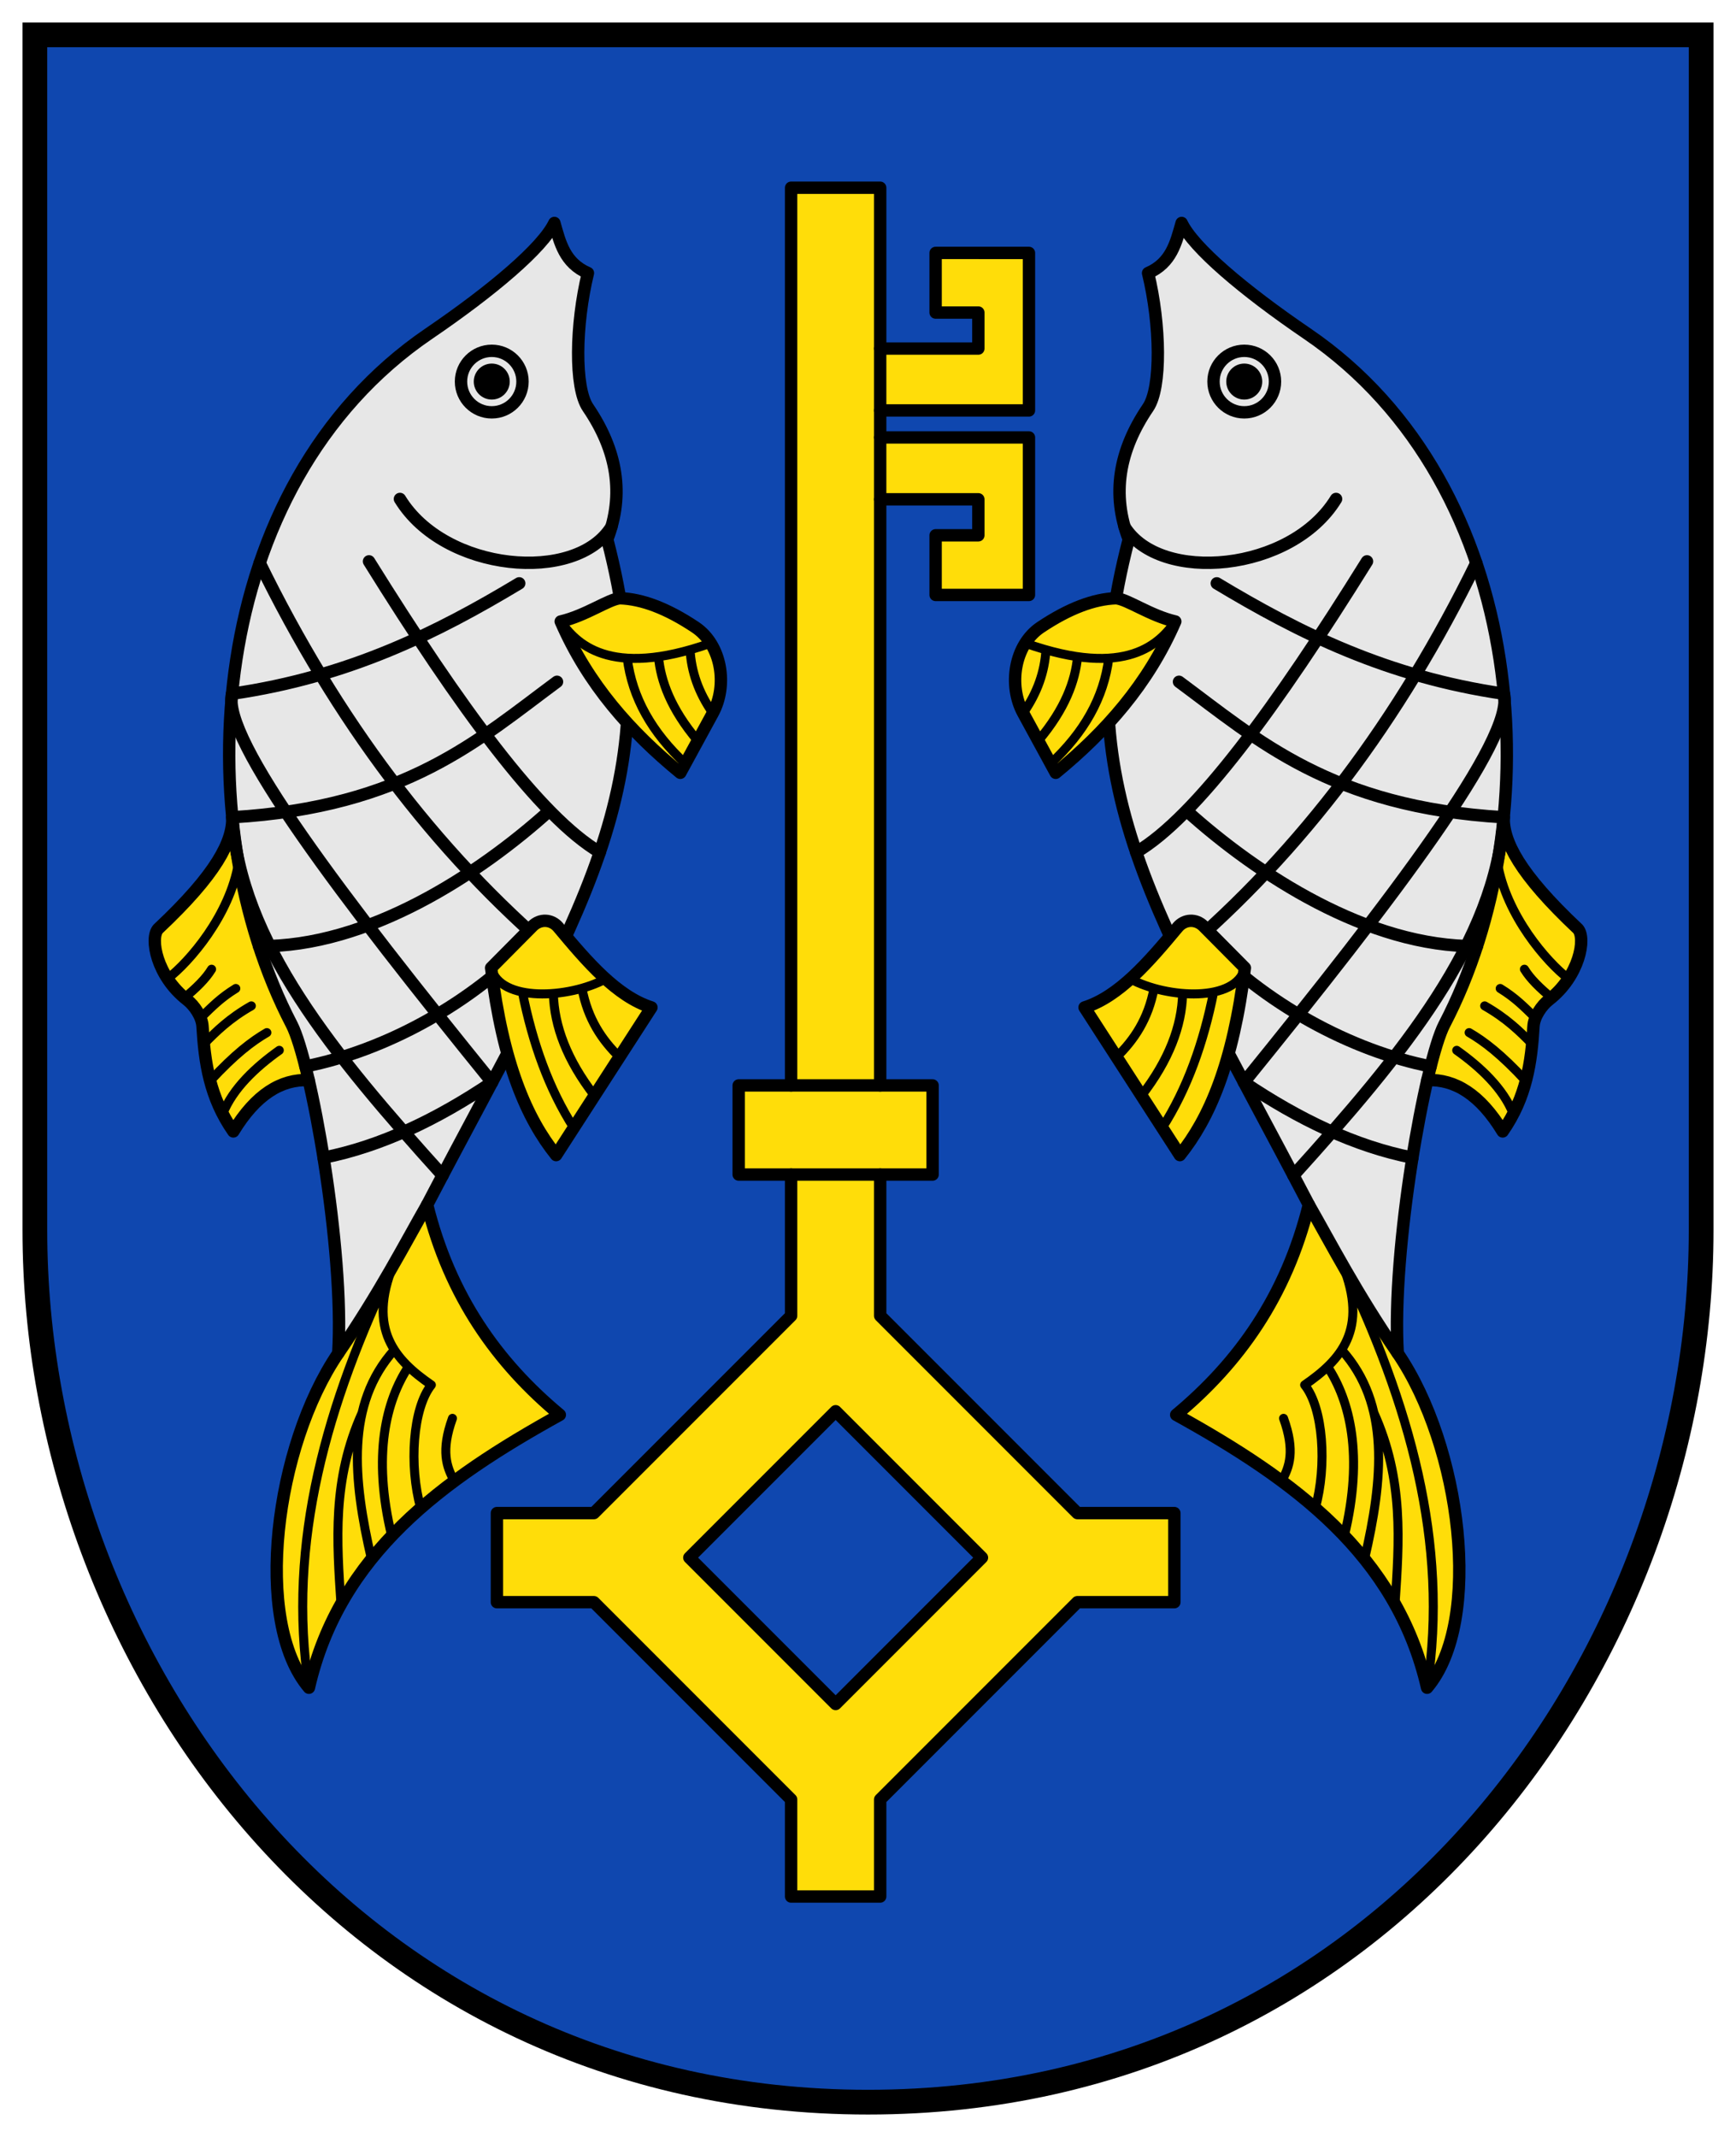
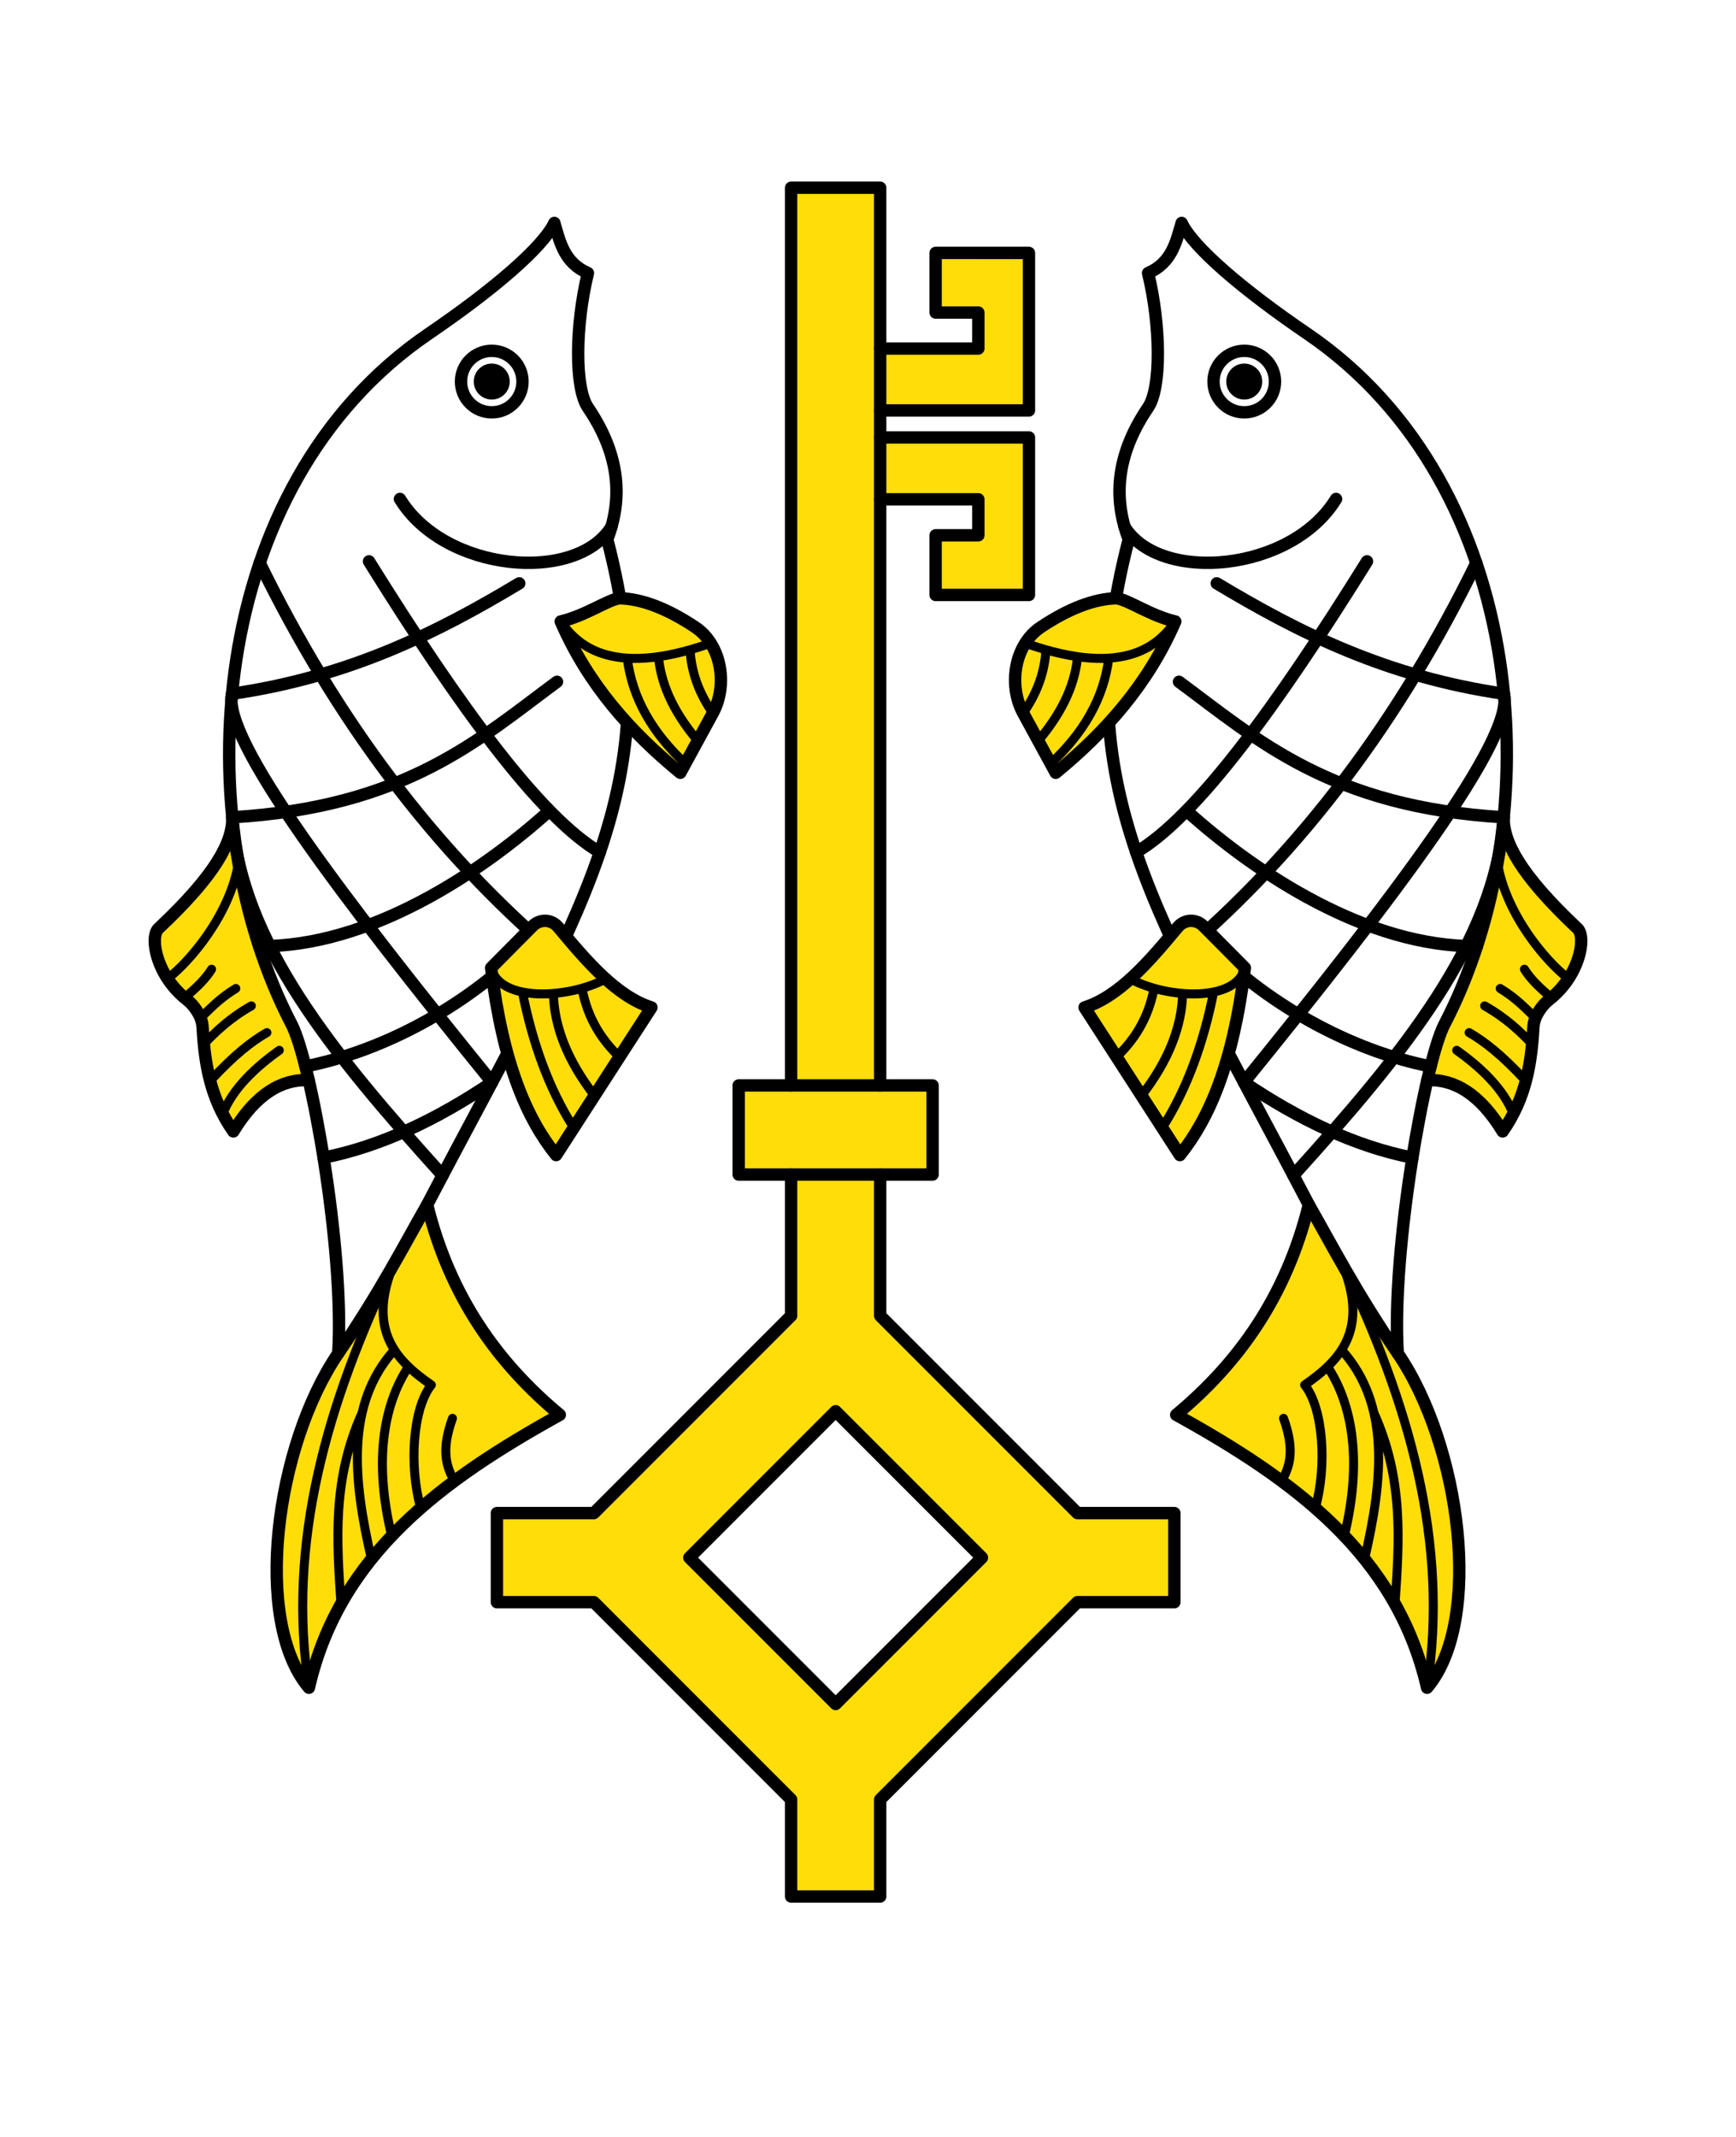
<svg xmlns="http://www.w3.org/2000/svg" xmlns:ns1="http://www.inkscape.org/namespaces/inkscape" xmlns:ns2="http://sodipodi.sourceforge.net/DTD/sodipodi-0.dtd" xmlns:xlink="http://www.w3.org/1999/xlink" ns1:version="1.1.1 (3bf5ae0d25, 2021-09-20)" ns2:docname="CoA Köpenick.svg" id="svg2130" version="1.1" viewBox="0 0 385.946 474.875" height="474.875" width="385.946">
  <defs id="defs2124" />
  <ns2:namedview ns1:pagecheckerboard="false" fit-margin-bottom="5" fit-margin-right="5" fit-margin-left="5" fit-margin-top="5" lock-margins="true" units="px" ns1:snap-smooth-nodes="true" ns1:snap-object-midpoints="true" ns1:window-maximized="1" ns1:window-y="-11" ns1:window-x="-11" ns1:window-height="1506" ns1:window-width="2560" showgrid="false" ns1:document-rotation="0" ns1:current-layer="layer1" ns1:document-units="px" ns1:cy="237.33333" ns1:cx="192.66667" ns1:zoom="1.5" ns1:pageshadow="2" ns1:pageopacity="0" borderopacity="1.0" bordercolor="#666666" pagecolor="#333333" id="base" showguides="true" ns1:guide-bbox="true" ns1:snap-intersection-paths="true" ns1:object-paths="true" ns1:snap-grids="false" ns1:snap-global="true" ns1:lockguides="false" guidecolor="#00ffff" guideopacity="0.498" ns1:snap-midpoints="true" ns1:object-nodes="true" ns1:snap-to-guides="true" />
  <g id="layer1" ns1:groupmode="layer" ns1:label="koepenick" transform="translate(-124.995,-59.047)">
    <g id="g15793" ns1:label="coa">
-       <path style="opacity:1;fill:#0f47af;stroke:#000000;stroke-width:5.5;stroke-miterlimit:4;stroke-dasharray:none" d="M 503.192,66.797 V 332.422 c 0,96.35 -71.47,193.75 -185.223,193.75 -113.753,0 -185.223,-97.4 -185.223,-193.75 V 66.797 Z" id="path1539" ns2:nodetypes="cszscc" ns1:label="coa-0" />
      <g id="g15681" ns1:label="fish">
        <g id="g5821" ns1:label="fish-l">
          <path style="opacity:1;fill:#ffdd09;stroke:none;stroke-width:2.75;stroke-linecap:round;stroke-linejoin:round;stroke-miterlimit:4;stroke-dasharray:none" d="m 458.589,245.535 c -1.436,0.33 -0.803,1.916 -1.086,3.201 -1.588,16.994 -10.554,31.783 -15.131,47.776 -0.509,1.681 0.944,3.503 2.692,3.403 4.996,0.797 8.997,4.513 11.804,8.437 1.11,1.51 3.613,1.336 4.527,-0.291 3.163,-5.518 4.508,-11.86 4.993,-18.147 0.202,-2.081 0.249,-4.173 0.432,-6.254 5.394,-2.971 9.704,-8.419 10.354,-14.655 0.312,-1.803 -0.366,-3.662 -1.751,-4.854 -4.822,-4.656 -9.568,-9.534 -12.973,-15.305 -0.74,-1.287 -1.229,-3.056 -2.927,-3.338 -0.311,0.01 -0.622,0.019 -0.934,0.029 z" id="path5745" ns1:label="dorsal-l0" ns1:original-d="m 458.589,245.535 c -1.43643,0.32987 -0.80268,1.91565 -1.08636,3.20093 -1.58784,16.99445 -10.55397,31.78294 -15.13066,47.77585 -0.50931,1.68066 0.9436,3.50287 2.69173,3.40277 4.996,0.79717 8.99704,4.51267 11.80435,8.43692 1.10963,1.51036 3.61262,1.33618 4.52651,-0.29105 3.16259,-5.51799 4.5075,-11.85989 4.99346,-18.14706 0.20228,-2.08057 0.24881,-4.17263 0.43155,-6.25414 5.39353,-2.97135 9.70351,-8.41917 10.35369,-14.65524 0.3118,-1.80262 -0.36622,-3.66245 -1.75089,-4.85424 -4.8216,-4.65584 -9.56834,-9.53351 -12.97322,-15.30529 -0.74027,-1.2871 -1.22928,-3.05646 -2.92659,-3.33831 -0.31119,0.01 -0.62238,0.0192 -0.93357,0.0289 z" />
-           <path style="display:inline;opacity:1;fill:#e7e7e7;stroke:none;stroke-width:3.5;stroke-linecap:round;stroke-linejoin:round;stroke-miterlimit:4;stroke-dasharray:none" d="m 387.695,108.594 c 2.59,5.454 13.675,14.908 27.93,24.609 49.725,33.84 54.192,107.991 30.469,153.516 -4.23,8.117 -11.775,49.947 -10.352,73.047 14.059,20.629 19.05,59.535 6.523,74.316 -6.797,-29.666 -29.725,-46.226 -55.782,-60.645 13.868,-11.523 24.465,-26.317 29.492,-46.68 -34.317,-65.614 -54.32,-92.888 -40.039,-147.852 -3.845,-10.029 -2.204,-19.74 4.297,-29.297 3,-4.41 2.8,-18.395 0,-29.883 5.18,-2.242 6.214,-6.746 7.462,-11.133 z" id="path1751" ns2:nodetypes="csscccccscc" ns1:label="fish-l0" />
          <path style="opacity:1;fill:#ffdd09;stroke:none;stroke-width:2.75;stroke-linecap:round;stroke-linejoin:round;stroke-miterlimit:4;stroke-dasharray:none" d="m 415.29,329.535 c -1.387,0.968 -1.476,2.83 -2.094,4.275 -4.644,14.123 -13.228,26.859 -24.357,36.689 -1.106,0.809 -2.115,2.231 -1.428,3.614 0.72,1.468 2.505,1.875 3.765,2.769 12.477,7.213 24.665,15.398 34.293,26.245 6.877,7.748 12.072,16.917 15.001,26.845 0.275,1.599 2.097,2.735 3.606,2.006 1.521,-0.744 1.875,-2.571 2.586,-3.959 2.237,-5.373 3.148,-11.22 3.368,-17.008 0.187,-5.809 -0.136,-11.634 -1.101,-17.369 -1.8,-10.944 -5.113,-21.772 -10.79,-31.354 -3.697,-5.822 -7.613,-11.486 -11.084,-17.433 -2.893,-4.782 -5.524,-9.718 -8.339,-14.543 -0.741,-1.112 -2.274,-1.427 -3.425,-0.777 z" id="path5561" ns1:label="caudal-l0" />
          <path style="display:inline;opacity:1;fill:none;stroke:#000000;stroke-width:2.75;stroke-linecap:round;stroke-linejoin:round;stroke-miterlimit:4;stroke-dasharray:none" d="m 387.695,108.594 c 2.59,5.454 13.675,14.908 27.93,24.609 49.725,33.84 54.192,107.991 30.469,153.516 -4.23,8.117 -11.775,49.947 -10.352,73.047 14.059,20.629 19.05,59.535 6.523,74.316 -6.797,-29.666 -29.725,-46.226 -55.782,-60.645 13.868,-11.523 24.465,-26.317 29.492,-46.68 -34.317,-65.614 -54.32,-92.888 -40.039,-147.852 -3.845,-10.029 -2.204,-19.74 4.297,-29.297 3,-4.41 2.8,-18.395 0,-29.883 5.18,-2.242 6.214,-6.746 7.462,-11.133 z" id="path5765" ns2:nodetypes="csscccccscc" ns1:label="fish-lf" />
          <g id="g4967" ns1:label="eye-l">
            <circle style="opacity:1;fill:none;stroke:#000000;stroke-width:2.75;stroke-linecap:round;stroke-linejoin:round;stroke-miterlimit:4;stroke-dasharray:none" id="path4343" cx="401.615" cy="143.838" r="6.836" ns1:label="sclera-l" />
            <circle style="opacity:1;fill:#000000;stroke:none;stroke-width:3.5;stroke-linecap:round;stroke-linejoin:round;stroke-miterlimit:4;stroke-dasharray:none" id="path4549" cx="401.615" cy="143.838" ns1:label="pupil-l" r="4" />
          </g>
          <path style="opacity:1;fill:none;stroke:#000000;stroke-width:2.75;stroke-linecap:round;stroke-linejoin:round;stroke-miterlimit:4;stroke-dasharray:none" d="m 422.03,169.922 c -9.934,16.247 -39.142,18.866 -47.028,6.181" id="path3898" ns2:nodetypes="cc" ns1:label="gill-l" />
          <path id="path6516" style="display:inline;opacity:1;fill:none;stroke:#000000;stroke-width:2.75;stroke-linecap:round;stroke-linejoin:round;stroke-miterlimit:4;stroke-dasharray:none" d="m 391.931,267.09 c 14.053,15.097 33.562,25.452 51.12,28.93 m -41.507,3.533 c 12.246,8.243 24.698,14.223 37.465,16.743 M 388.768,239.185 c 15.656,14.119 40.437,30.393 64.592,30.109 m -66.251,-58.747 c 17.391,12.85 33.736,27.84 72.188,30.109 -1.686,27.522 -22.455,52.686 -46.754,79.574 m 16.363,-136.441 c -20.062,32.237 -38.002,56.801 -51.315,64.638 m 17.916,-59.755 c 18.272,10.988 37.842,20.764 63.844,24.537 2.431,9.911 -24.677,45.509 -57.809,86.345 m 51.664,-115.401 c -16.954,34.647 -38.749,63.967 -66.118,87.157" ns1:label="fish-lc" />
          <g id="g5806" ns1:label="fins-l">
            <path id="path4425" style="opacity:1;fill:#ffdd09;stroke:none;stroke-width:2.75;stroke-linecap:round;stroke-linejoin:round;stroke-miterlimit:4;stroke-dasharray:none" d="m 373.25,191.405 c -4.59,-0.111 -8.923,1.796 -12.922,3.855 -3.169,1.698 -6.522,3.608 -8.278,6.893 -2.048,3.641 -2.536,8.101 -1.556,12.137 1.252,3.849 3.497,7.27 5.343,10.846 0.99,1.601 1.624,3.462 2.943,4.832 1.212,0.868 2.84,0.4 3.756,-0.675 9.749,-8.399 18.323,-18.467 23.597,-30.292 0.769,-1.417 -0.668,-2.089 -1.989,-2.873 -4.539,0.302 -7.113,-3.291 -10.107,-4.723 -0.263,-0.002 -0.525,1.2e-4 -0.788,5.3e-4 z m 16.482,71.61 c -1.751,-0.069 -3.11,1.186 -4.124,2.468 -4.287,4.994 -8.582,10.203 -14.011,13.92 -1.438,1.082 -3.192,1.647 -4.605,2.748 -0.985,1.137 -0.625,2.772 0.292,3.83 6.069,9.342 12.029,18.759 18.201,28.033 1.089,1.383 3.396,1.14 4.244,-0.384 6.165,-8.868 9.265,-19.432 11.253,-29.935 0.511,-2.953 1.068,-5.921 1.33,-8.901 -0.044,-1.735 -1.817,-2.639 -2.798,-3.869 -2.466,-2.434 -4.773,-5.055 -7.432,-7.279 -0.702,-0.427 -1.53,-0.636 -2.35,-0.629 z" ns1:label="fins-l0" ns2:nodetypes="ccccccccccccccccccccccc" />
            <path id="path3113" style="display:inline;opacity:1;fill:none;stroke:#000000;stroke-width:2;stroke-linecap:round;stroke-linejoin:round;stroke-miterlimit:4;stroke-dasharray:none" d="m 371.498,205.303 c -1.101,8.806 -5.485,16.478 -12.918,23.421 m -1.054,-25.288 c -0.269,4.781 -1.845,9.48 -5.059,14.076 m 12.092,-12.541 c -0.513,5.434 -2.781,11.606 -8.683,18.621 m 30.408,-26.445 c -3.282,4.569 -10.532,12.916 -33.341,4.818 m 28.618,76.691 c -1.295,6.891 -4.469,11.499 -8.329,15.276 m 14.687,-14.125 c -0.186,7.299 -3.07,14.851 -9.148,22.702 m 16.039,-23.023 c -2.247,11.27 -5.866,21.472 -11.426,30.165 m -7.096,-33.076 c 8.174,4.391 23.526,5.261 25.47,-2.456 m 56.158,-23.279 c 1.956,11.609 10.936,21.975 15.775,25.683 m -24.843,15.916 c 5.203,3.694 10.343,8.455 12.578,14.128 m 2.476,-32.151 c 1.281,2.113 3.46,4.227 6.025,6.34 m -11.411,-2.059 c 3.39,2.075 5.367,4.15 7.519,6.224 m -10.971,-2.357 c 4.875,2.771 7.865,5.716 10.558,8.471 m -14.011,-2.532 c 3.29,1.905 7.125,4.809 12.611,10.74 m -53.869,74.974 c 2.596,7.212 1.334,10.833 -0.434,13.934 m 13.569,-48.03 c 14.739,30.65 23.749,61.753 18.779,93.959 m -11.833,-61.087 c 6.691,14.848 5.622,28.661 4.703,42.494 m -11.88,-56.483 c 10.836,12.027 9.212,28.781 5.104,46.477 m -8.229,-42.738 c 4.962,7.504 8.062,19.673 3.73,37.596 m -0.373,-60.218 c 5.796,14.314 -0.355,21.105 -8.447,26.674 4.135,5.17 5,17.916 2.369,27.371" ns1:label="fins-lc" />
            <path id="path1832" style="opacity:1;fill:none;stroke:#000000;stroke-width:2.75;stroke-linecap:round;stroke-linejoin:round;stroke-miterlimit:4;stroke-dasharray:none" ns1:label="fins-lf" d="m 386.285,197.147 c -5.593,-1.297 -10.675,-4.979 -13.195,-5.164 -4.841,0.176 -10.373,2.198 -16.742,6.45 -5.844,3.902 -7.247,12.903 -3.88,19.078 l 7.231,13.264 c 11.033,-9.038 20.508,-19.635 26.586,-33.629 z m 0.53,67.948 c -6.403,7.683 -12.993,15.366 -20.701,17.815 l 21.191,32.812 c 6.513,-8.102 11.832,-20.265 14.453,-41.602 l -9.199,-9.273 c -1.661,-1.674 -4.234,-1.565 -5.744,0.247 z m 72.483,-24.439 c -0.144,5.286 3.426,12.533 16.48,24.785 1.897,2.061 0.377,10.492 -6.406,15.764 -1.68,1.306 -3.329,3.778 -3.454,5.906 -0.463,7.898 -1.543,15.757 -6.851,23.353 -5.005,-8.233 -10.64,-11.642 -16.75,-11.408 m -26.342,27.702 c 4.984,8.699 10.444,19.399 19.767,33.008" ns2:nodetypes="ccssccscccssccsscccc" />
          </g>
        </g>
        <use x="0" y="0" xlink:href="#g5821" id="use6692" width="100%" height="100%" ns1:label="fish-r" transform="matrix(-1,0,0,1,635.937,0)" />
      </g>
      <g id="g15558" ns1:label="key">
        <path id="path12135" style="opacity:1;fill:#ffdd09;stroke:#000000;stroke-width:2.75;stroke-linecap:round;stroke-linejoin:round;stroke-miterlimit:4;stroke-dasharray:none" d="M 320.674,150.25 H 353.75 v -35 H 333 v 13.25 h 9.5 v 8 H 320.674 V 100.764 H 300.873 V 300.246 H 289.217 v 19.799 h 11.656 v 31.389 l -43.84,43.84 h -21.566 v 19.799 h 21.568 l 43.838,43.84 v 21.566 h 19.801 v -21.566 l 43.838,-43.84 h 21.568 v -19.799 h -21.566 l -43.84,-43.84 v -31.389 h 11.656 V 300.246 H 320.674 V 170 H 342.5 v 8 H 333 v 13.25 h 20.75 v -35 h -33.076 m -9.9,216.395 32.527,32.527 -32.527,32.527 -32.527,-32.527 z" ns2:nodetypes="ccccccccccccccccccccccccccccccccccccccccccccc" ns1:label="key-0" />
        <path id="path15365" style="opacity:1;fill:none;stroke:#000000;stroke-width:2.75;stroke-linecap:round;stroke-linejoin:round;stroke-miterlimit:4;stroke-dasharray:none" d="m 320.674,170 v -33.5 m -19.801,183.545 h 19.801 m -19.801,-19.799 h 19.801" ns1:label="key-c" />
      </g>
    </g>
  </g>
</svg>